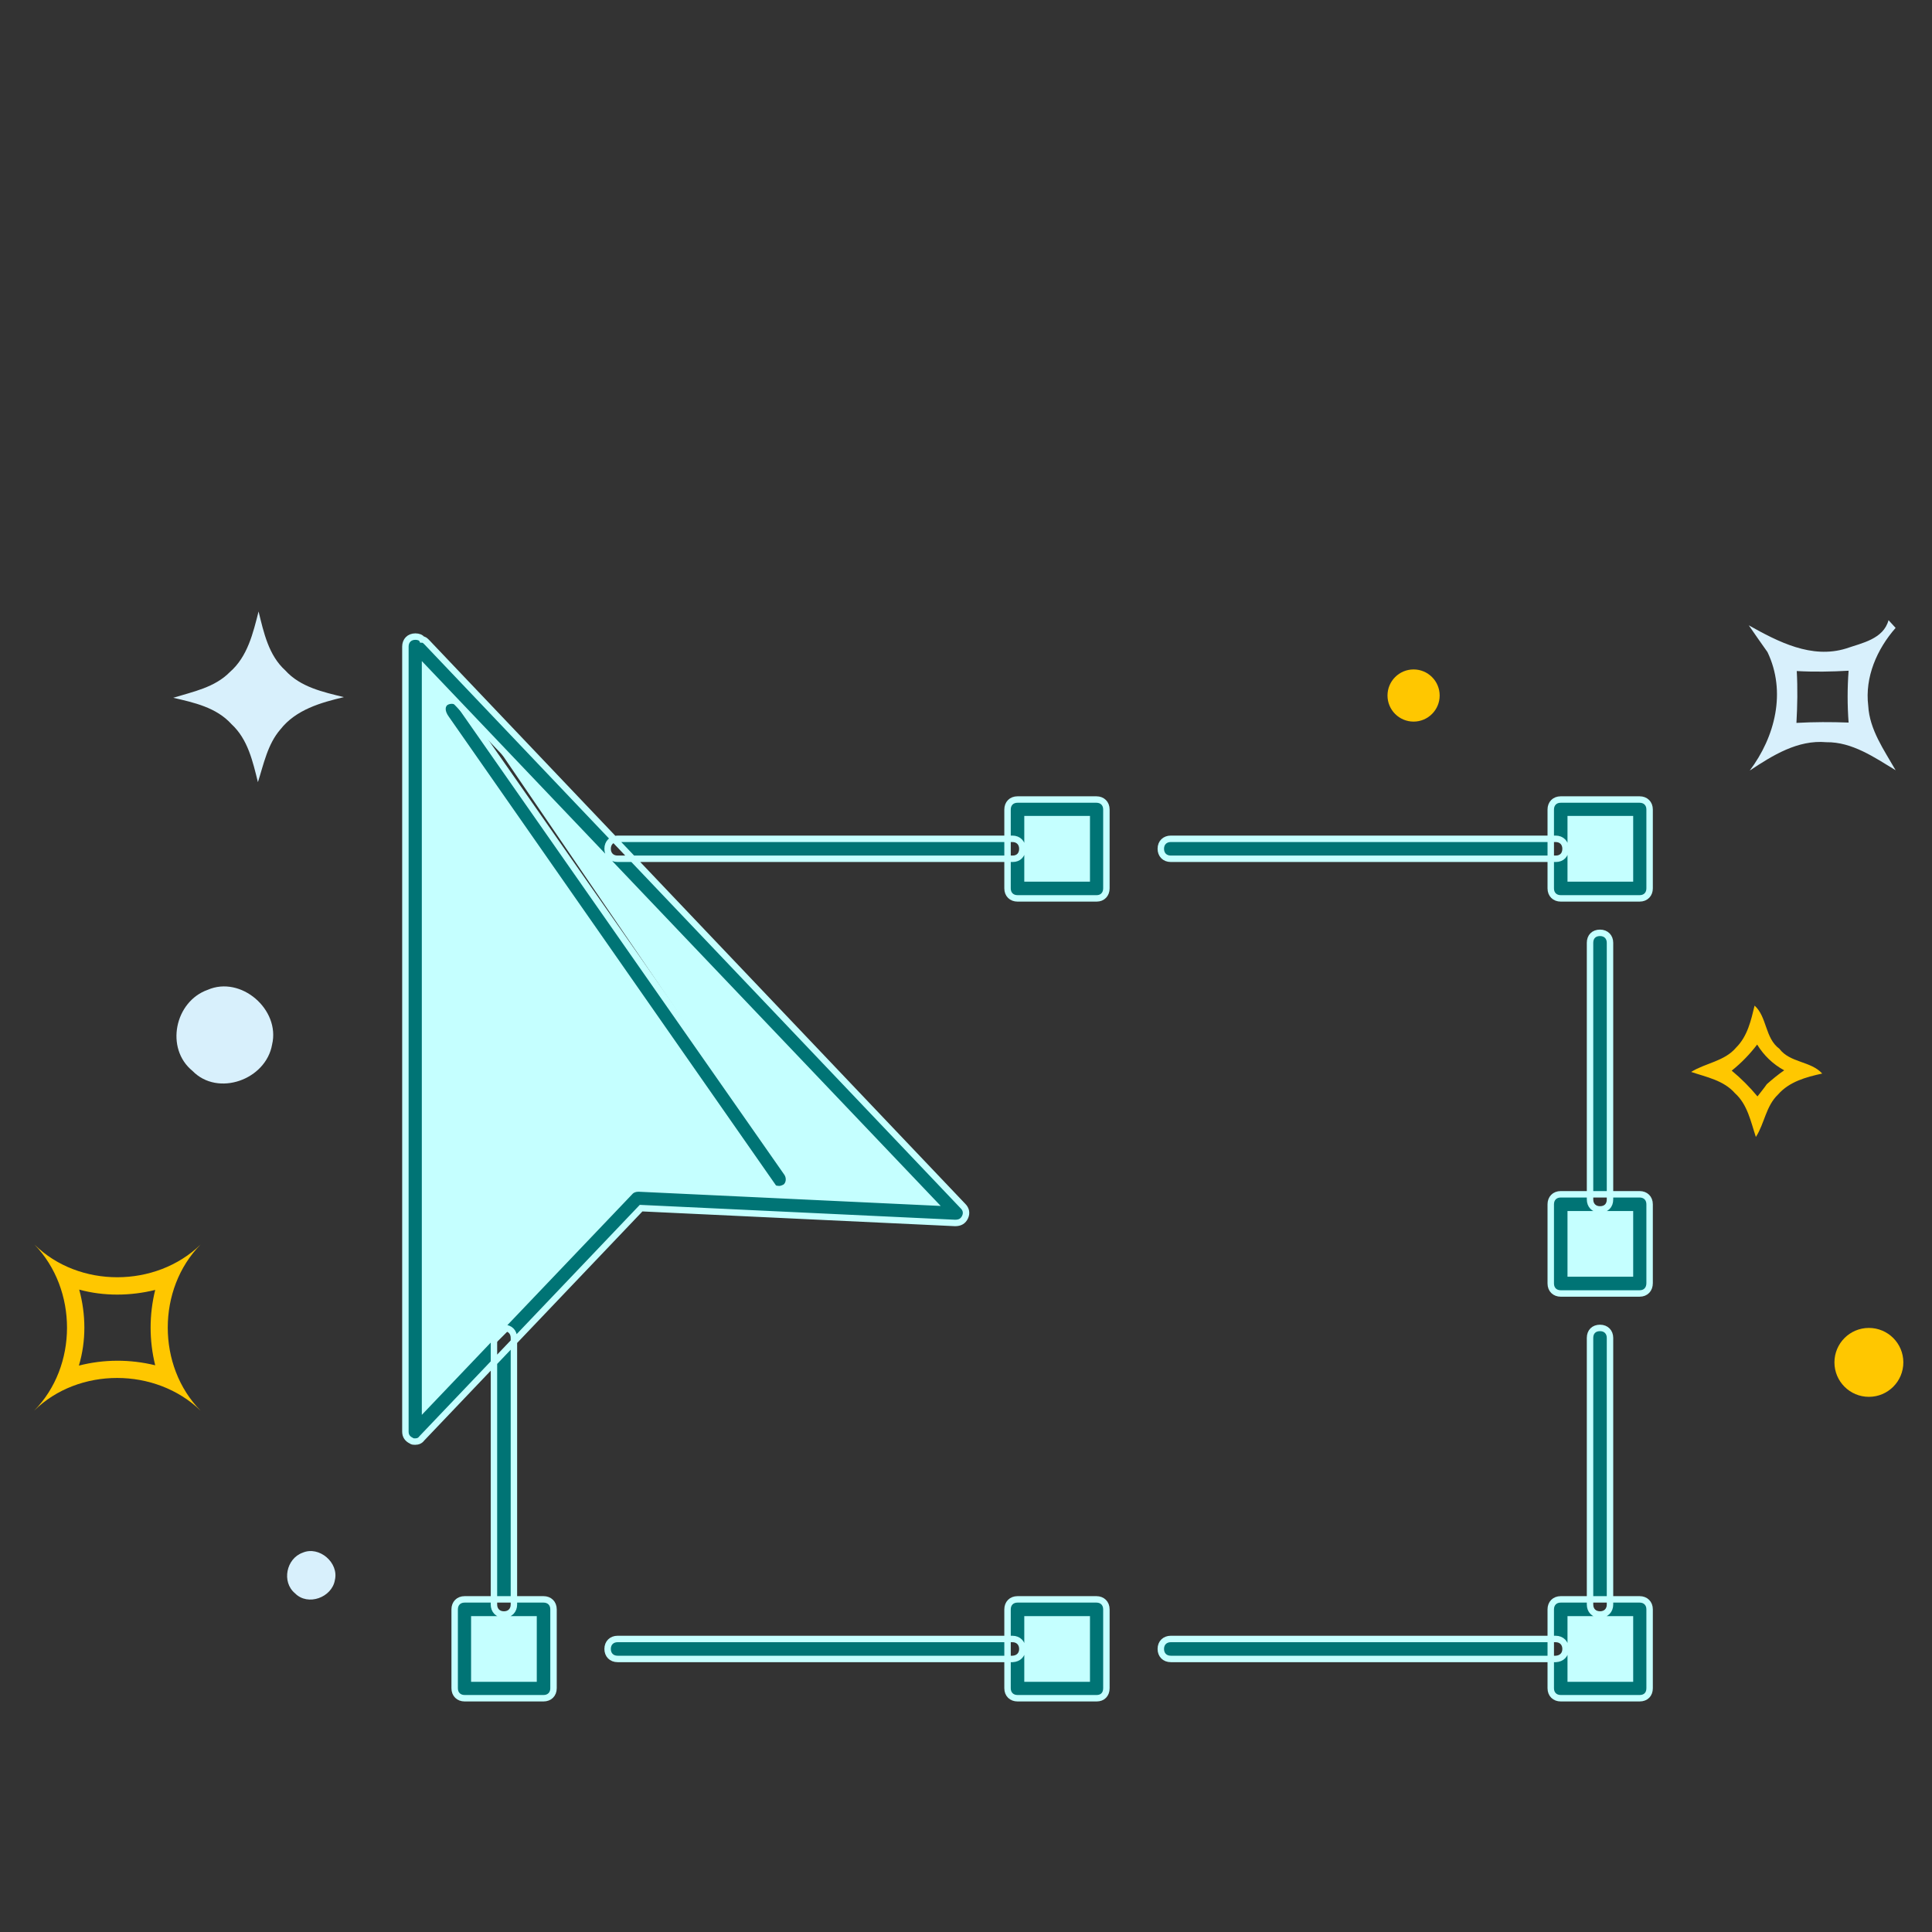
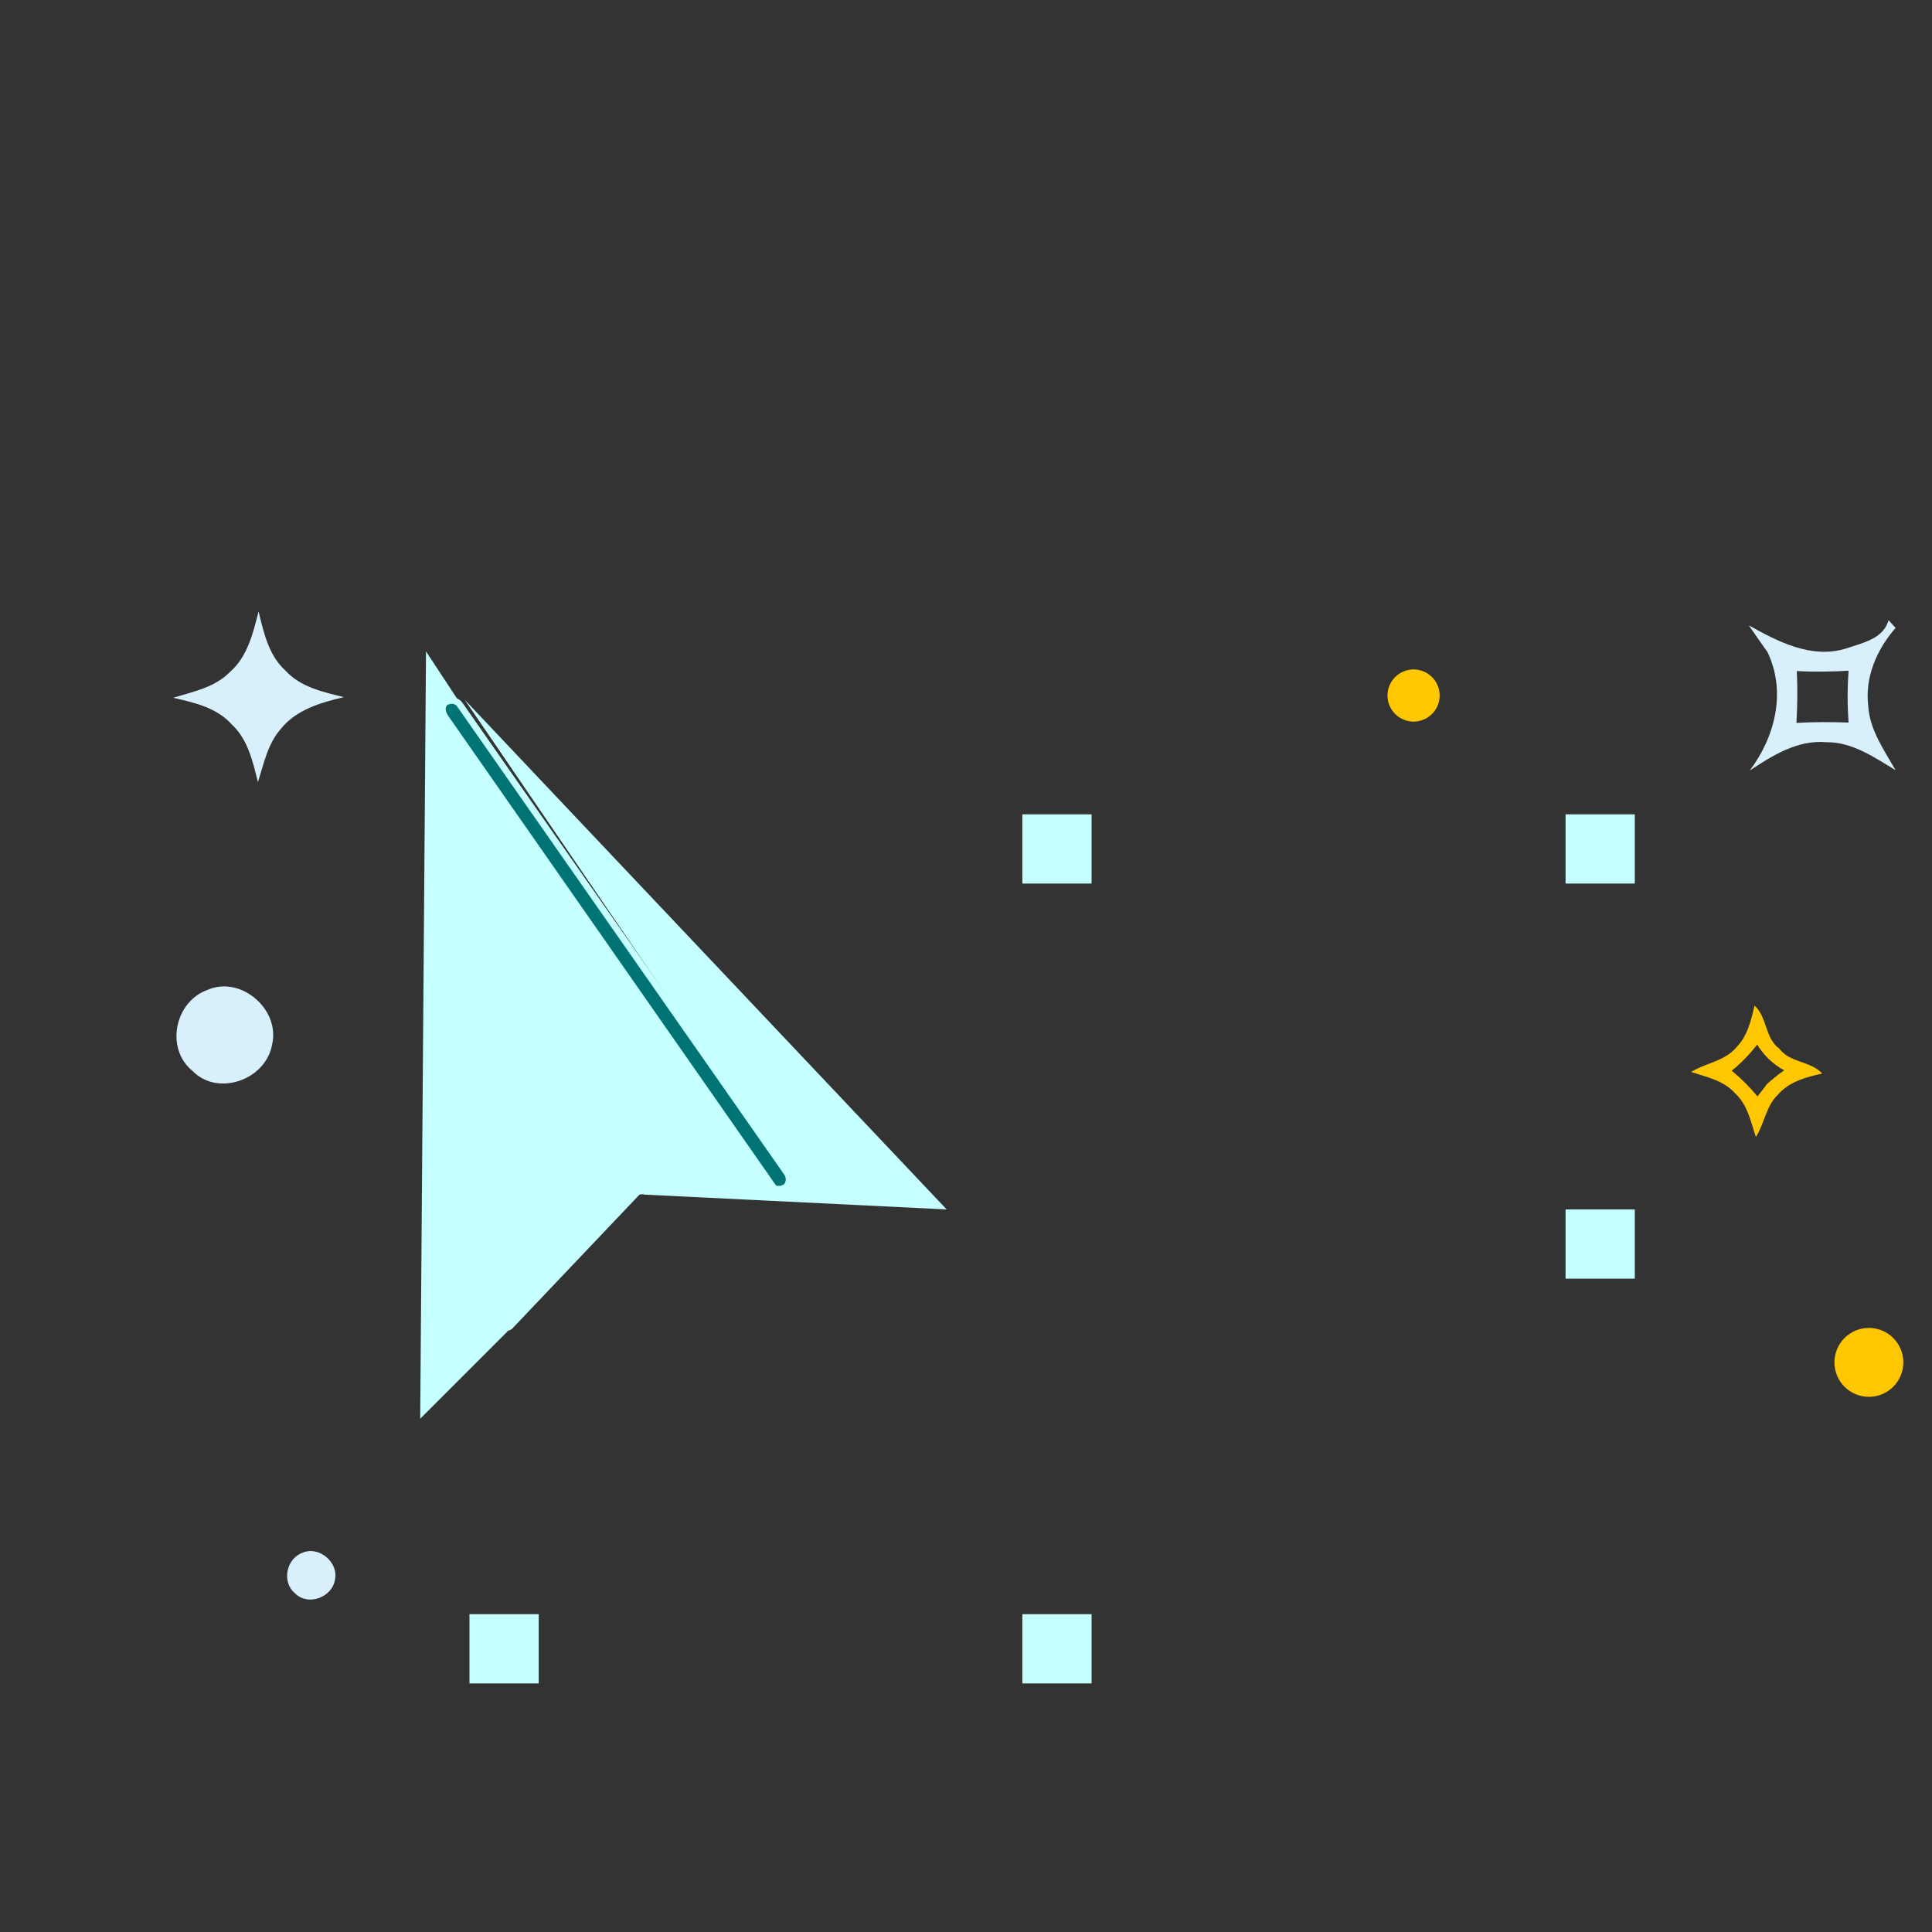
<svg xmlns="http://www.w3.org/2000/svg" version="1.1" id="Layer_1" x="0px" y="0px" viewBox="0 0 600 600" style="enable-background:new 0 0 600 600;" xml:space="preserve">
  <rect x="0" y="0" width="600" height="600" fill="#333333" stroke="none" />
  <style type="text/css">
	.st0{fill:#C5FFFF;}
	.st1{fill:#007475;stroke:#C5FFFF;stroke-width:2;stroke-miterlimit:10;}
	.st2{fill:#FFC700;}
	.st3{fill:#D8F0FC;}
</style>
  <rect x="145.8" y="501.3" class="st0" width="21.5" height="21.5" />
  <path class="st0" d="M200.1,371l93.9,4.6L144.3,217.3L232,345.8c0.6,0.6,0.3,1.5-0.3,2.1c-0.3,0-0.6,0-0.9,0c-0.6,0-2.8-0.3-3.1-0.6  l-95.4-145l-1.8,238.3l27-27c0-0.3,1.2-0.6,1.5-0.9l39.6-41.7C198.9,371,199.5,370.7,200.1,371z" />
  <g>
    <polygon class="st0" points="339,522.8 339,501.3 317.5,501.3 317.5,512.1 317.5,522.8  " />
-     <polygon class="st0" points="507.7,522.8 507.7,501.3 486.2,501.3 486.2,512.1 486.2,522.8  " />
    <rect x="486.2" y="375.6" class="st0" width="21.5" height="21.5" />
    <rect x="486.2" y="252.9" class="st0" width="21.5" height="21.5" />
    <polygon class="st0" points="339,274.4 339,252.9 317.5,252.9 317.5,263.6 317.5,274.4  " />
  </g>
  <path class="st1" d="M242,369.3c-0.9,0-1.8-0.3-1.7-0.4L138.6,223.2c-1.7-2.3-1.4-4.2-0.2-5.1c1.5-0.9,3.4-0.6,4.3,0.6l101.8,145.7  c0.9,1.5,0.6,3.4-0.6,4.3C243.3,369,242.7,369.3,242,369.3z" />
-   <path class="st1" d="M168.8,527.4h-24.5c-1.8,0-3.1-1.2-3.1-3.1v-24.5c0-1.8,1.2-3.1,3.1-3.1h24.5c1.8,0,3.1,1.2,3.1,3.1v24.5  C171.9,526.2,170.6,527.4,168.8,527.4z M147.3,521.3h18.4v-18.4h-18.4V521.3z M159.6,498.3v-82.8c0-1.8-1.2-3.1-3.1-3.1  s-3.1,1.2-3.1,3.1v82.8c0,1.8,1.2,3.1,3.1,3.1S159.6,500.1,159.6,498.3z M317.5,512.1c0-1.8-1.2-3.1-3.1-3.1H191.8  c-1.8,0-3.1,1.2-3.1,3.1c0,1.8,1.2,3.1,3.1,3.1h122.7C316.3,515.1,317.5,513.9,317.5,512.1z M486.2,512.1c0-1.8-1.2-3.1-3.1-3.1  H363.6c-1.8,0-3.1,1.2-3.1,3.1c0,1.8,1.2,3.1,3.1,3.1h119.6C485,515.1,486.2,513.9,486.2,512.1z M500,498.3v-82.8  c0-1.8-1.2-3.1-3.1-3.1s-3.1,1.2-3.1,3.1v82.8c0,1.8,1.2,3.1,3.1,3.1S500,500.1,500,498.3z M500,372.5v-79.7c0-1.8-1.2-3.1-3.1-3.1  s-3.1,1.2-3.1,3.1v79.7c0,1.8,1.2,3.1,3.1,3.1S500,374.4,500,372.5z M486.2,263.6c0-1.8-1.2-3.1-3.1-3.1H363.6  c-1.8,0-3.1,1.2-3.1,3.1c0,1.8,1.2,3.1,3.1,3.1h119.6C485,266.7,486.2,265.5,486.2,263.6z M317.5,263.6c0-1.8-1.2-3.1-3.1-3.1H191.8  c-1.8,0-3.1,1.2-3.1,3.1c0,1.8,1.2,3.1,3.1,3.1h122.7C316.3,266.7,317.5,265.5,317.5,263.6z M128.9,447.7c-0.3,0-0.9,0-1.2-0.3  c-1.2-0.6-1.8-1.5-1.8-2.8V200.8c0-1.8,1.2-3.1,3.1-3.1c0.9,0,1.8,0.3,2.1,0.9c0.6,0,0.9,0.3,1.5,0.9l166.5,175.1  c0.9,0.9,1.2,2.1,0.6,3.4c-0.6,1.2-1.5,1.8-3.1,1.8l-97.5-4.6L131,446.7C130.5,447.4,129.8,447.7,128.9,447.7z M132,207.8v229.1  l63.8-66.9c0.6-0.6,1.5-0.9,2.5-0.9l91.4,4.3L132,207.8z M340.6,527.4H316c-1.8,0-3.1-1.2-3.1-3.1v-24.5c0-1.8,1.2-3.1,3.1-3.1h24.5  c1.8,0,3.1,1.2,3.1,3.1v24.5C343.6,526.2,342.4,527.4,340.6,527.4z M319.1,521.3h18.4v-18.4h-18.4V521.3z M509.2,527.4h-24.5  c-1.8,0-3.1-1.2-3.1-3.1v-24.5c0-1.8,1.2-3.1,3.1-3.1h24.5c1.8,0,3.1,1.2,3.1,3.1v24.5C512.3,526.2,511.1,527.4,509.2,527.4z   M487.8,521.3h18.4v-18.4h-18.4V521.3z M509.2,401.7h-24.5c-1.8,0-3.1-1.2-3.1-3.1V374c0-1.8,1.2-3.1,3.1-3.1h24.5  c1.8,0,3.1,1.2,3.1,3.1v24.5C512.3,400.4,511.1,401.7,509.2,401.7z M487.8,395.5h18.4v-18.4h-18.4V395.5z M509.2,279h-24.5  c-1.8,0-3.1-1.2-3.1-3.1v-24.5c0-1.8,1.2-3.1,3.1-3.1h24.5c1.8,0,3.1,1.2,3.1,3.1v24.5C512.3,277.7,511.1,279,509.2,279z   M487.8,272.8h18.4v-18.4h-18.4V272.8z M340.6,279H316c-1.8,0-3.1-1.2-3.1-3.1v-24.5c0-1.8,1.2-3.1,3.1-3.1h24.5  c1.8,0,3.1,1.2,3.1,3.1v24.5C343.6,277.7,342.4,279,340.6,279z M319.1,272.8h18.4v-18.4h-18.4V272.8z" />
  <g>
    <path class="st2" d="M544.9,312.3c3.9,3.5,3.2,10.1,7.7,13.4c3.3,4.4,9.8,3.8,13.3,7.7c-5,1.1-10.2,2.5-13.7,6.5   c-3.8,3.6-4.2,9-6.9,13.2c-1.6-4.8-2.6-10.1-6.5-13.6c-3.5-4-8.9-5-13.6-6.6c4.5-2.8,10.4-3.3,14-7.6   C542.7,321.8,543.8,316.9,544.9,312.3z M537.8,332.5c2.9,2.4,5.6,5.1,8,8c1-1.3,2-2.5,2.9-3.8c1.7-1.5,3.5-3,5.4-4.3   c-3.5-1.9-6.3-4.6-8.4-8C543.4,327.4,540.8,330.1,537.8,332.5z" />
  </g>
  <g>
    <path class="st3" d="M543.1,194.2c9.1,5.1,19.5,10.5,30.2,7.2c4.9-1.7,11.6-2.9,13.2-8.8l2.2,2.4c-5.8,6.6-9.6,15.3-8.5,24.2   c0.4,7.4,4.9,13.7,8.5,20c-6.6-4-13.5-8.8-21.5-8.7c-8.9-0.8-16.7,4.1-23.8,8.8c7.9-10.5,11.4-24.5,5.5-36.8   C547,199.8,545,197,543.1,194.2z M558,208.4c0.3,5.4,0.2,10.7-0.1,16.1c5.4-0.3,10.8-0.3,16.2-0.1c-0.4-5.4-0.4-10.7,0-16.1   C568.8,208.6,563.4,208.7,558,208.4z" />
  </g>
  <circle class="st2" cx="439" cy="216" r="8.1" />
  <circle class="st2" cx="580.4" cy="423.1" r="10.7" />
  <g>
-     <path class="st2" d="M10.7,386.5c13.8,13.6,37.7,13.5,51.6,0c-13.6,13.8-13.6,37.8,0,51.6c-13.9-13.5-37.9-13.6-51.7,0   C24.2,424.3,24.2,400.5,10.7,386.5z M24.6,400.5c2.1,7.7,2.2,15.9-0.1,23.6c7.8-2,15.9-2,23.7-0.1c-1.9-7.7-1.9-15.7,0-23.4   C40.5,402.5,32.3,402.6,24.6,400.5z" />
-   </g>
+     </g>
  <path class="st3" d="M64.5,307.4c10.3-4.5,22.6,6.1,20,17c-1.9,10.9-16.8,16.3-24.7,8.2C51.2,325.6,54.3,311,64.5,307.4z" />
  <path class="st3" d="M94,482.2c5.1-2.2,11.3,3.1,10,8.5c-0.9,5.4-8.4,8.2-12.4,4.1C87.4,491.3,88.9,484,94,482.2z" />
  <path class="st3" d="M80.3,189.9c1.6,6.5,3.1,13.6,8.3,18.3c4.7,5.2,11.7,6.7,18.2,8.3c-7.2,1.7-14.9,3.9-19.7,10  c-4,4.6-5.2,10.8-7,16.4c-1.6-6.4-3.1-13.3-8.2-18c-4.7-5.2-11.6-6.7-18.1-8.2c6.2-1.9,12.9-3.2,17.6-8  C76.9,203.9,78.6,196.6,80.3,189.9z" />
</svg>